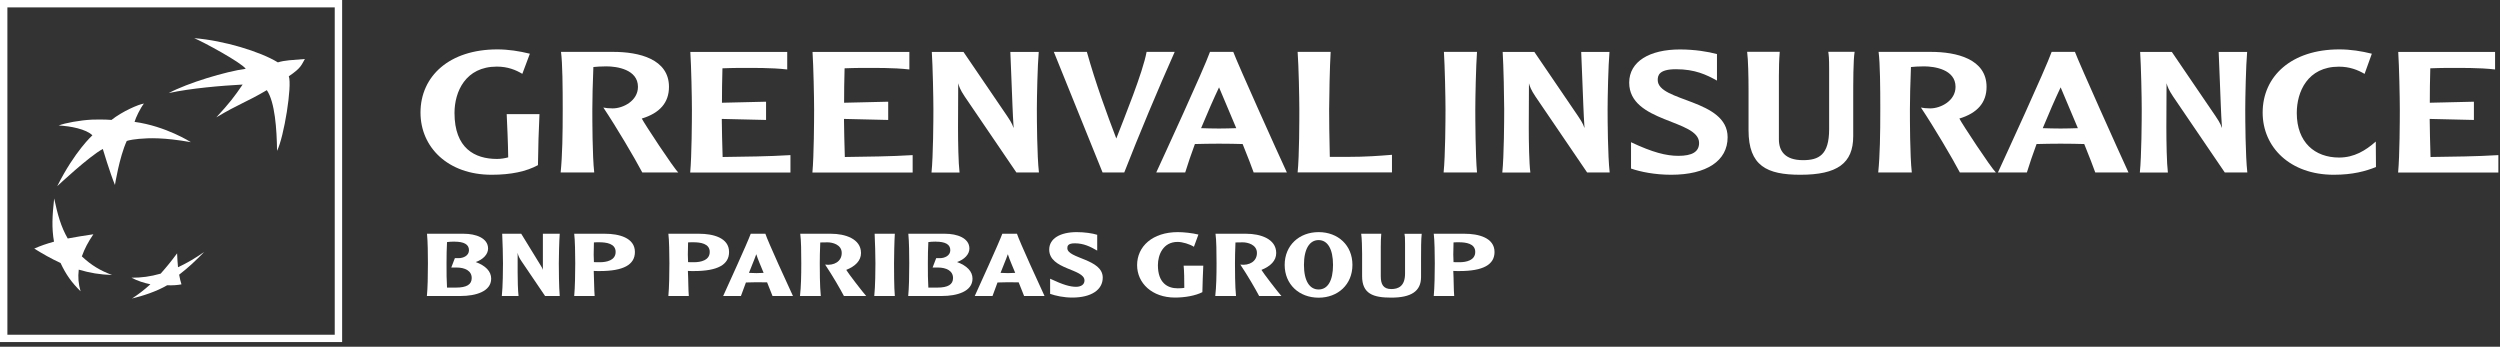
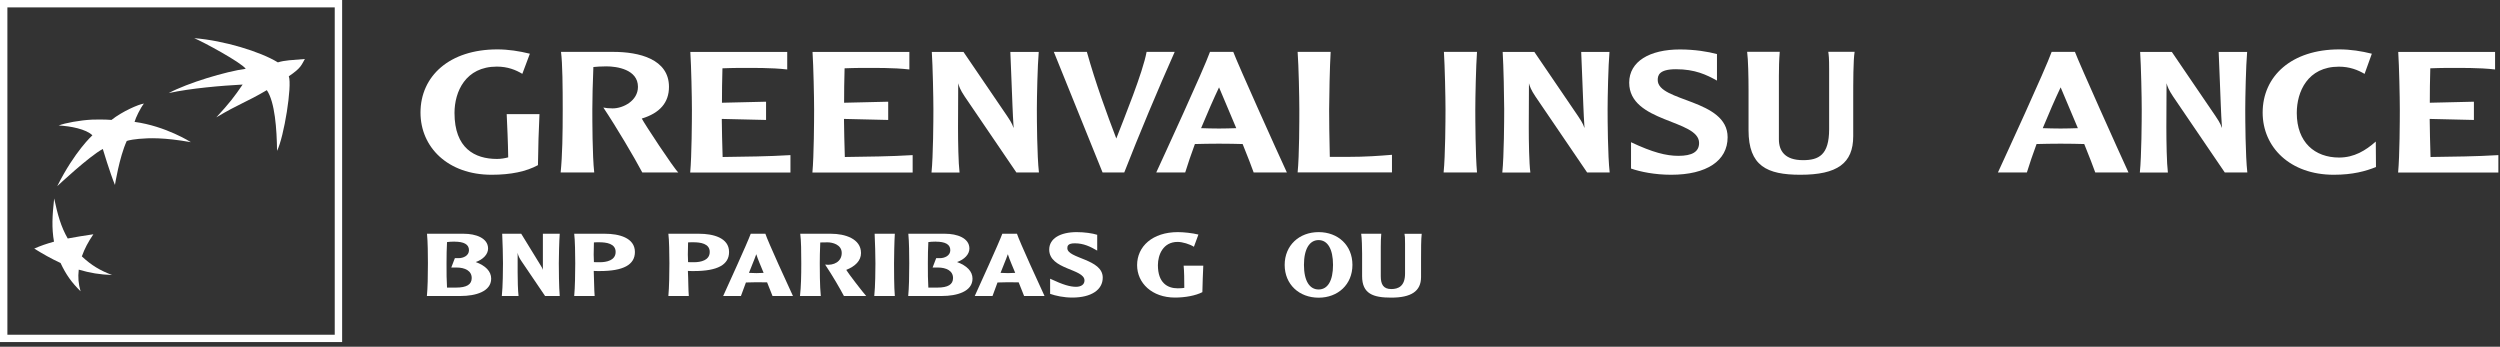
<svg xmlns="http://www.w3.org/2000/svg" width="100%" height="100%" viewBox="0 0 411 57" version="1.1" xml:space="preserve" style="fill-rule:evenodd;clip-rule:evenodd;stroke-linejoin:round;stroke-miterlimit:2;">
  <rect x="0" y="0" width="411" height="57" fill="#333333" stroke="none" />
  <g transform="matrix(1,0,0,1,-92.79,-46.79)">
    <path d="M181.48,65.56C181.37,67.54 181.25,71.56 181.23,73.94C179.3,74.99 176.78,75.52 173.61,75.52C166.42,75.52 161.92,70.99 161.92,65.3C161.92,59.3 166.68,54.91 174.55,54.91C176.36,54.91 178.15,55.19 179.9,55.62L178.66,58.93C177.58,58.28 176.25,57.74 174.47,57.74C169.32,57.74 167.51,61.87 167.51,65.36C167.51,71.16 170.82,72.92 174.5,72.92C175.15,72.92 175.78,72.81 176.34,72.66C176.31,70.31 176.17,67.25 176.09,65.55L181.5,65.55L181.48,65.56Z" style="fill:white;fill-rule:nonzero;" />
  </g>
  <g transform="matrix(1,0,0,1,-92.79,-46.79)">
    <path d="M193.65,55.32C197.81,55.32 202.77,56.48 202.77,61.07C202.77,63.65 201.27,65.38 198.3,66.28C198.73,67.13 203.51,74.4 204.3,75.14L198.38,75.14C197.08,72.68 194.13,67.69 191.98,64.47C192.35,64.55 192.89,64.61 193.51,64.61C195.24,64.61 197.67,63.36 197.67,61.07C197.67,58.21 194.21,57.7 192.49,57.7C191.61,57.7 190.76,57.76 190.34,57.81C190.23,60.28 190.17,63.36 190.17,64.75C190.17,66.5 190.17,72.36 190.48,75.14L184.96,75.14C185.24,72.39 185.3,68.86 185.3,64.75C185.3,61.3 185.27,57.16 185.02,55.32L193.65,55.32Z" style="fill:white;fill-rule:nonzero;" />
  </g>
  <g transform="matrix(1,0,0,1,-92.79,-46.79)">
    <path d="M222.21,55.32L222.21,58.21C219.46,57.9 216.72,57.96 213.94,57.96C213.2,57.96 212.61,57.99 211.56,58.02C211.5,59.89 211.48,62.12 211.48,63.68L218.73,63.51L218.73,66.51L211.45,66.34C211.48,68.07 211.51,70.56 211.59,72.6C215.33,72.54 219.04,72.52 222.74,72.29L222.74,75.15L206.26,75.15C206.51,72.4 206.54,66.52 206.54,64.79C206.54,62.86 206.43,57.63 206.28,55.33L222.19,55.33L222.21,55.32Z" style="fill:white;fill-rule:nonzero;" />
  </g>
  <g transform="matrix(1,0,0,1,-92.79,-46.79)">
    <path d="M242.29,55.32L242.29,58.21C239.54,57.9 236.8,57.96 234.02,57.96C233.28,57.96 232.69,57.99 231.64,58.02C231.58,59.89 231.56,62.12 231.56,63.68L238.81,63.51L238.81,66.51L231.54,66.34C231.57,68.07 231.6,70.56 231.68,72.6C235.42,72.54 239.13,72.52 242.83,72.29L242.83,75.15L226.35,75.15C226.6,72.4 226.63,66.52 226.63,64.79C226.63,62.86 226.52,57.63 226.37,55.33L242.28,55.33L242.29,55.32Z" style="fill:white;fill-rule:nonzero;" />
  </g>
  <g transform="matrix(1,0,0,1,-92.79,-46.79)">
    <path d="M263.56,55.32C263.36,57.59 263.25,62.82 263.25,64.75C263.25,66.5 263.28,72.39 263.59,75.14L259.88,75.14L251.39,62.66C250.65,61.56 250.46,60.99 250.32,60.48C250.32,63.51 250.29,65.01 250.29,67.7C250.29,70.13 250.35,73.62 250.54,75.15L245.93,75.15C246.21,72.4 246.24,66.52 246.24,64.76C246.24,62.84 246.13,57.6 245.98,55.33L251.19,55.33L257.53,64.64C258.89,66.62 259.17,67.05 259.4,67.78L259.43,67.78C259.26,65.32 259.2,62.77 259.09,60.31L258.89,55.33L263.56,55.33L263.56,55.32Z" style="fill:white;fill-rule:nonzero;" />
  </g>
  <g transform="matrix(1,0,0,1,-92.79,-46.79)">
    <path d="M266.04,55.32L271.47,55.32C272.94,60.56 274.76,65.51 276.31,69.56C277.61,66.19 280.67,58.72 281.29,55.32L285.91,55.32C283.25,61.27 279.96,69.14 277.62,75.14L274.05,75.14L266.04,55.32Z" style="fill:white;fill-rule:nonzero;" />
  </g>
  <g transform="matrix(1,0,0,1,-92.79,-46.79)">
    <path d="M295.54,55.32C296.3,57.36 302.82,71.85 304.35,75.14L298.89,75.14C298.58,74.24 297.93,72.59 297.08,70.47C295.95,70.44 294.79,70.41 293.17,70.41C291.67,70.41 290.54,70.44 289.23,70.47C288.61,72.14 288.1,73.67 287.64,75.14L282.88,75.14C284.01,72.68 290.67,58.24 291.71,55.32L295.54,55.32ZM296.03,67.86C294.73,64.75 293.59,62.08 293.2,61.15C292.29,63.07 291.3,65.34 290.25,67.86C291.1,67.89 292.26,67.92 293.2,67.92C294.14,67.92 295.07,67.89 296.03,67.86" style="fill:white;fill-rule:nonzero;" />
  </g>
  <g transform="matrix(1,0,0,1,-92.79,-46.79)">
    <path d="M321.63,75.13L306.12,75.13C306.4,72.38 306.4,66.5 306.4,64.77C306.4,62.85 306.29,57.61 306.12,55.32L311.55,55.32C311.41,57.61 311.3,62.82 311.3,64.77C311.3,66.07 311.33,69.75 311.41,72.58L314.33,72.58C317.33,72.58 319.54,72.41 321.63,72.24L321.63,75.13Z" style="fill:white;fill-rule:nonzero;" />
  </g>
  <g transform="matrix(1,0,0,1,-92.79,-46.79)">
    <path d="M335.61,55.32C335.44,57.61 335.33,62.82 335.33,64.78C335.33,66.51 335.36,72.39 335.61,75.14L330.12,75.14C330.4,72.39 330.43,66.51 330.43,64.78C330.43,62.85 330.32,57.62 330.17,55.32L335.61,55.32Z" style="fill:white;fill-rule:nonzero;" />
  </g>
  <g transform="matrix(1,0,0,1,-92.79,-46.79)">
    <path d="M357.39,55.32C357.19,57.59 357.08,62.82 357.08,64.75C357.08,66.5 357.11,72.39 357.42,75.14L353.71,75.14L345.22,62.66C344.48,61.56 344.29,60.99 344.15,60.48C344.15,63.51 344.12,65.01 344.12,67.7C344.12,70.13 344.18,73.62 344.38,75.15L339.77,75.15C340.05,72.4 340.08,66.52 340.08,64.76C340.08,62.84 339.97,57.6 339.83,55.33L345.04,55.33L351.38,64.64C352.74,66.62 353.02,67.05 353.25,67.78L353.28,67.78C353.11,65.32 353.05,62.77 352.94,60.31L352.74,55.33L357.41,55.33L357.39,55.32Z" style="fill:white;fill-rule:nonzero;" />
  </g>
  <g transform="matrix(1,0,0,1,-92.79,-46.79)">
    <path d="M368.97,54.92C371.4,54.92 373.64,55.29 375.06,55.68L375.06,60.04C373.33,59.08 371.46,58.17 368.32,58.17C365.49,58.17 365.32,59.22 365.32,59.95C365.32,63.55 376.81,63.06 376.81,69.35C376.81,73.23 373.36,75.52 367.53,75.52C364.84,75.52 362.49,75.04 360.93,74.5L360.93,70.17C364.47,71.84 366.7,72.41 368.72,72.41C370.96,72.41 372.12,71.76 372.12,70.29C372.12,66.41 360.63,66.98 360.63,60.38C360.63,56.9 363.97,54.92 368.98,54.92" style="fill:white;fill-rule:nonzero;" />
  </g>
  <g transform="matrix(1,0,0,1,-92.79,-46.79)">
    <path d="M385.38,55.32C385.27,56.65 385.24,57.95 385.24,59.28L385.24,69.7C385.24,71.57 386.2,73.12 389.2,73.12C391.77,73.12 393.5,72.3 393.5,68.03L393.5,58.26C393.5,56.16 393.44,55.97 393.36,55.31L397.69,55.31C397.46,56.75 397.46,60.12 397.46,63.43L397.46,69.18C397.46,73.65 394.83,75.52 388.77,75.52C383.28,75.52 380.25,74.08 380.25,68.19L380.25,61.48C380.25,59.55 380.19,56.53 380.02,55.31L385.37,55.31L385.38,55.32Z" style="fill:white;fill-rule:nonzero;" />
  </g>
  <g transform="matrix(1,0,0,1,-92.79,-46.79)">
-     <path d="M410.26,55.32C414.42,55.32 419.38,56.48 419.38,61.07C419.38,63.65 417.88,65.38 414.91,66.28C415.33,67.13 420.12,74.4 420.91,75.14L414.99,75.14C413.69,72.68 410.74,67.69 408.59,64.47C408.96,64.55 409.5,64.61 410.12,64.61C411.85,64.61 414.28,63.36 414.28,61.07C414.28,58.21 410.83,57.7 409.1,57.7C408.22,57.7 407.37,57.76 406.95,57.81C406.84,60.28 406.78,63.36 406.78,64.75C406.78,66.5 406.78,72.36 407.09,75.14L401.57,75.14C401.85,72.39 401.91,68.86 401.91,64.75C401.91,61.3 401.88,57.16 401.63,55.32L410.26,55.32Z" style="fill:white;fill-rule:nonzero;" />
-   </g>
+     </g>
  <g transform="matrix(1,0,0,1,-92.79,-46.79)">
    <path d="M433.91,55.32C434.68,57.36 441.19,71.85 442.71,75.14L437.25,75.14C436.94,74.24 436.29,72.59 435.44,70.47C434.31,70.44 433.15,70.41 431.53,70.41C430.03,70.41 428.9,70.44 427.6,70.47C426.98,72.14 426.47,73.67 426.01,75.14L421.25,75.14C422.38,72.68 429.04,58.24 430.08,55.32L433.91,55.32ZM434.39,67.86C433.09,64.75 431.95,62.08 431.56,61.15C430.65,63.07 429.66,65.34 428.62,67.86C429.47,67.89 430.63,67.92 431.56,67.92C432.49,67.92 433.43,67.89 434.39,67.86" style="fill:white;fill-rule:nonzero;" />
  </g>
  <g transform="matrix(1,0,0,1,-92.79,-46.79)">
    <path d="M462.22,55.32C462.02,57.59 461.91,62.82 461.91,64.75C461.91,66.5 461.94,72.39 462.25,75.14L458.54,75.14L450.05,62.66C449.31,61.56 449.12,60.99 448.97,60.48C448.97,63.51 448.94,65.01 448.94,67.7C448.94,70.13 449,73.62 449.19,75.15L444.58,75.15C444.86,72.4 444.89,66.52 444.89,64.76C444.89,62.84 444.78,57.6 444.63,55.33L449.84,55.33L456.18,64.64C457.54,66.62 457.82,67.05 458.05,67.78L458.08,67.78C457.91,65.32 457.85,62.77 457.74,60.31L457.54,55.33L462.21,55.33L462.22,55.32Z" style="fill:white;fill-rule:nonzero;" />
  </g>
  <g transform="matrix(1,0,0,1,-92.79,-46.79)">
    <path d="M481.53,58.94C480.43,58.29 479.07,57.75 477.31,57.75C472.16,57.75 470.38,61.88 470.38,65.36C470.38,70.2 473.35,72.69 477.34,72.69C479.83,72.69 481.7,71.53 483.37,70.06L483.4,74.25C481.7,74.93 479.61,75.52 476.46,75.52C469.27,75.52 464.77,70.99 464.77,65.3C464.77,59.3 469.52,54.91 477.37,54.91C479.21,54.91 480.99,55.19 482.72,55.62L481.53,58.93L481.53,58.94Z" style="fill:white;fill-rule:nonzero;" />
  </g>
  <g transform="matrix(1,0,0,1,-92.79,-46.79)">
    <path d="M502.98,55.32L502.98,58.21C500.23,57.9 497.49,57.96 494.71,57.96C493.97,57.96 493.38,57.99 492.33,58.02C492.27,59.89 492.25,62.12 492.25,63.68L499.5,63.51L499.5,66.51L492.23,66.34C492.26,68.07 492.29,70.56 492.37,72.6C496.11,72.54 499.82,72.52 503.52,72.29L503.52,75.15L487.04,75.15C487.3,72.4 487.32,66.52 487.32,64.79C487.32,62.86 487.21,57.63 487.06,55.33L502.97,55.33L502.98,55.32Z" style="fill:white;fill-rule:nonzero;" />
  </g>
  <g transform="matrix(1,0,0,1,-92.79,-46.79)">
    <path d="M169.06,85.22C170.96,85.22 173.03,85.9 173.03,87.65C173.03,88.6 172.21,89.45 171,89.87C172.61,90.46 173.54,91.39 173.54,92.6C173.54,94.73 170.96,95.45 168.53,95.45L162.97,95.45C163.1,94.12 163.14,92.2 163.14,90.08C163.14,88.68 163.12,86.55 162.99,85.22L169.06,85.22ZM167.51,86.51C167.02,86.51 166.52,86.55 166.28,86.59C166.22,87.92 166.2,88.56 166.2,90.08C166.2,91.92 166.2,92.6 166.28,94.07L167.76,94.07C169.51,94.07 170.34,93.56 170.34,92.5C170.34,91.32 169.26,90.77 167.83,90.77L166.98,90.77L167.57,89.23L168.2,89.23C168.92,89.23 169.89,88.85 169.89,87.92C169.89,86.93 169,86.52 167.52,86.52" style="fill:white;fill-rule:nonzero;" />
  </g>
  <g transform="matrix(1,0,0,1,-92.79,-46.79)">
    <path d="M184.81,85.22C184.72,86.38 184.66,89.07 184.66,90.08C184.66,91.01 184.68,94.05 184.81,95.45L182.4,95.45L178.53,89.74C178.21,89.28 177.98,88.85 177.89,88.34L177.89,91.58C177.89,92.81 177.93,94.56 178.04,95.45L175.29,95.45C175.46,93.9 175.48,90.97 175.48,90.08C175.48,89.11 175.42,86.38 175.35,85.22L178.48,85.22L181.74,90.53C181.91,90.8 181.97,90.93 182.04,91.16L182.04,85.22L184.81,85.22Z" style="fill:white;fill-rule:nonzero;" />
  </g>
  <g transform="matrix(1,0,0,1,-92.79,-46.79)">
    <path d="M192.27,85.22C194.49,85.22 197.17,85.85 197.17,88.22C197.17,90.31 195.27,91.35 191.42,91.35C191.19,91.35 190.56,91.35 190.4,91.33C190.47,92.75 190.46,94.48 190.55,95.45L187.19,95.45C187.32,94.05 187.36,91.73 187.36,90.08C187.36,88.62 187.32,86.19 187.19,85.22L192.27,85.22ZM190.43,86.64C190.43,87.3 190.39,87.99 190.39,88.65C190.39,89.14 190.41,89.52 190.43,89.88C190.54,89.9 191.08,89.9 191.42,89.9C192.5,89.9 194,89.6 194,88.21C194,86.82 192.46,86.62 191.3,86.62C191.15,86.62 190.58,86.62 190.43,86.64" style="fill:white;fill-rule:nonzero;" />
  </g>
  <g transform="matrix(1,0,0,1,-92.79,-46.79)">
    <path d="M207.75,85.22C209.97,85.22 212.65,85.85 212.65,88.22C212.65,90.31 210.75,91.35 206.9,91.35C206.67,91.35 206.05,91.35 205.88,91.33C205.96,92.75 205.94,94.48 206.03,95.45L202.67,95.45C202.8,94.05 202.84,91.73 202.84,90.08C202.84,88.62 202.8,86.19 202.67,85.22L207.75,85.22ZM205.91,86.64C205.91,87.3 205.87,87.99 205.87,88.65C205.87,89.14 205.89,89.52 205.91,89.88C206.02,89.9 206.56,89.9 206.89,89.9C207.97,89.9 209.47,89.6 209.47,88.21C209.47,86.82 207.93,86.62 206.78,86.62C206.63,86.62 206.06,86.62 205.91,86.64" style="fill:white;fill-rule:nonzero;" />
  </g>
  <g transform="matrix(1,0,0,1,-92.79,-46.79)">
    <path d="M218.62,85.22C219,86.43 222.38,93.8 223.15,95.45L219.79,95.45C219.66,95.05 219.39,94.5 218.9,93.21C218.39,93.19 217.86,93.19 217.15,93.19C216.44,93.19 215.97,93.21 215.42,93.23C215.12,94.06 214.85,94.73 214.6,95.45L211.68,95.45C212.25,94.18 215.61,86.85 216.21,85.22L218.62,85.22ZM218.33,91.65C217.93,90.66 217.38,89.43 217.12,88.58C216.83,89.45 216.23,90.8 215.92,91.65C216.3,91.67 216.81,91.69 217.15,91.69C217.62,91.69 217.87,91.67 218.33,91.65" style="fill:white;fill-rule:nonzero;" />
  </g>
  <g transform="matrix(1,0,0,1,-92.79,-46.79)">
    <path d="M229.43,85.22C231.67,85.22 234.34,86.02 234.34,88.39C234.34,89.66 233.39,90.57 231.91,91.16C232.21,91.69 234.7,94.92 235.19,95.45L231.53,95.45C230.88,94.22 229.65,92.09 228.44,90.29C229.9,90.48 231.17,89.78 231.17,88.38C231.17,86.98 229.61,86.63 228.85,86.63C228.51,86.63 227.86,86.63 227.64,86.65C227.58,87.9 227.56,89.4 227.56,90.08C227.56,90.97 227.56,93.9 227.73,95.45L224.31,95.45C224.48,93.93 224.52,92.13 224.52,90.08C224.52,88.35 224.5,86.27 224.35,85.22L229.43,85.22Z" style="fill:white;fill-rule:nonzero;" />
  </g>
  <g transform="matrix(1,0,0,1,-92.79,-46.79)">
    <path d="M239.9,85.22C239.82,86.38 239.77,89.11 239.77,90.1C239.77,91.01 239.77,94.05 239.9,95.45L236.52,95.45C236.69,93.9 236.71,90.97 236.71,90.1C236.71,89.13 236.65,86.38 236.58,85.22L239.9,85.22Z" style="fill:white;fill-rule:nonzero;" />
  </g>
  <g transform="matrix(1,0,0,1,-92.79,-46.79)">
    <path d="M248.19,85.22C250.09,85.22 252.16,85.9 252.16,87.65C252.16,88.6 251.34,89.45 250.13,89.87C251.74,90.46 252.67,91.39 252.67,92.6C252.67,94.73 250.09,95.45 247.66,95.45L242.1,95.45C242.23,94.12 242.27,92.2 242.27,90.08C242.27,88.68 242.25,86.55 242.12,85.22L248.19,85.22ZM246.64,86.51C246.15,86.51 245.65,86.55 245.41,86.59C245.35,87.92 245.33,88.56 245.33,90.08C245.33,91.92 245.33,92.6 245.41,94.07L246.89,94.07C248.64,94.07 249.47,93.56 249.47,92.5C249.47,91.32 248.39,90.77 246.96,90.77L246.11,90.77L246.7,89.23L247.33,89.23C248.05,89.23 249.02,88.85 249.02,87.92C249.02,86.93 248.13,86.52 246.65,86.52" style="fill:white;fill-rule:nonzero;" />
  </g>
  <g transform="matrix(1,0,0,1,-92.79,-46.79)">
    <path d="M259.98,85.22C260.36,86.43 263.74,93.8 264.51,95.45L261.15,95.45C261.02,95.05 260.75,94.5 260.26,93.21C259.75,93.19 259.22,93.19 258.51,93.19C257.8,93.19 257.33,93.21 256.78,93.23C256.48,94.06 256.21,94.73 255.96,95.45L253.04,95.45C253.61,94.18 256.97,86.85 257.57,85.22L259.98,85.22ZM259.69,91.65C259.29,90.66 258.74,89.43 258.48,88.58C258.19,89.45 257.59,90.8 257.28,91.65C257.66,91.67 258.17,91.69 258.51,91.69C258.99,91.69 259.23,91.67 259.69,91.65" style="fill:white;fill-rule:nonzero;" />
  </g>
  <g transform="matrix(1,0,0,1,-92.79,-46.79)">
    <path d="M269.79,84.95C271.1,84.95 272.37,85.14 273.17,85.39L273.17,87.99C272.05,87.34 270.95,86.79 269.49,86.79C268.33,86.79 268.26,87.25 268.26,87.59C268.26,89.32 274.08,89.33 274.08,92.43C274.08,94.44 272.2,95.71 269.07,95.71C267.67,95.71 266.34,95.42 265.43,95.1L265.43,92.61C267.58,93.62 268.71,93.94 269.7,93.94C270.5,93.94 271.08,93.58 271.08,92.9C271.08,90.95 265.28,91.14 265.28,87.82C265.28,86 267.1,84.95 269.8,84.95" style="fill:white;fill-rule:nonzero;" />
  </g>
  <g transform="matrix(1,0,0,1,-92.79,-46.79)">
    <path d="M290.61,90.47C290.55,91.48 290.49,93.6 290.46,94.82C289.36,95.39 287.63,95.71 285.96,95.71C282.17,95.71 279.73,93.32 279.73,90.38C279.73,87.29 282.27,84.95 286.43,84.95C287.38,84.95 288.8,85.1 289.81,85.35L289.07,87.36C288.37,86.92 287.19,86.56 286.39,86.56C284,86.56 283.15,88.68 283.15,90.39C283.15,93.26 284.69,94.19 286.41,94.19C286.62,94.19 287.28,94.17 287.49,94.11C287.49,92.88 287.47,91.3 287.38,90.47L290.61,90.47Z" style="fill:white;fill-rule:nonzero;" />
  </g>
  <g transform="matrix(1,0,0,1,-92.79,-46.79)">
-     <path d="M297.69,85.22C299.93,85.22 302.6,86.02 302.6,88.39C302.6,89.66 301.65,90.57 300.17,91.16C300.47,91.69 302.96,94.92 303.45,95.45L299.79,95.45C299.14,94.22 297.91,92.09 296.7,90.29C298.16,90.48 299.43,89.78 299.43,88.38C299.43,86.98 297.87,86.63 297.11,86.63C296.77,86.63 296.12,86.63 295.9,86.65C295.84,87.9 295.82,89.4 295.82,90.08C295.82,90.97 295.82,93.9 295.99,95.45L292.58,95.45C292.75,93.93 292.79,92.13 292.79,90.08C292.79,88.35 292.77,86.27 292.62,85.22L297.69,85.22Z" style="fill:white;fill-rule:nonzero;" />
-   </g>
+     </g>
  <g transform="matrix(1,0,0,1,-92.79,-46.79)">
    <path d="M309.57,95.73C306.38,95.73 303.99,93.55 303.99,90.34C303.99,87.13 306.38,84.95 309.57,84.95C312.76,84.95 315.13,87.11 315.13,90.34C315.13,93.57 312.74,95.73 309.57,95.73M309.57,86.26C308.09,86.26 307.16,87.7 307.16,90.34C307.16,92.98 308.09,94.38 309.57,94.38C311.05,94.38 311.94,92.98 311.94,90.34C311.94,87.7 311.03,86.26 309.57,86.26" style="fill:white;fill-rule:nonzero;" />
  </g>
  <g transform="matrix(1,0,0,1,-92.79,-46.79)">
    <path d="M319.87,85.22C319.81,85.9 319.79,86.61 319.79,87.33L319.79,92.21C319.79,93.54 320.21,94.31 321.52,94.31C322.66,94.31 323.78,93.86 323.78,91.77L323.78,86.82C323.78,85.78 323.76,85.66 323.69,85.23L326.52,85.23C326.41,86.12 326.41,87.79 326.41,89.44L326.41,92.34C326.41,94.69 324.76,95.72 321.5,95.72C318.54,95.72 316.72,95.09 316.72,92.19L316.72,88.45C316.72,87.5 316.68,85.95 316.57,85.22L319.89,85.22L319.87,85.22Z" style="fill:white;fill-rule:nonzero;" />
  </g>
  <g transform="matrix(1,0,0,1,-92.79,-46.79)">
-     <path d="M333.59,85.22C335.81,85.22 338.49,85.85 338.49,88.22C338.49,90.31 336.59,91.35 332.74,91.35C332.51,91.35 331.88,91.35 331.71,91.33C331.79,92.75 331.77,94.48 331.86,95.45L328.5,95.45C328.63,94.05 328.67,91.73 328.67,90.08C328.67,88.62 328.63,86.19 328.5,85.22L333.59,85.22ZM331.75,86.64C331.75,87.3 331.71,87.99 331.71,88.65C331.71,89.14 331.73,89.52 331.75,89.88C331.86,89.9 332.4,89.9 332.74,89.9C333.82,89.9 335.32,89.6 335.32,88.21C335.32,86.82 333.78,86.62 332.63,86.62C332.48,86.62 331.91,86.62 331.76,86.64" style="fill:white;fill-rule:nonzero;" />
-   </g>
+     </g>
  <g transform="matrix(1.24,0,0,1.24,0,0)">
    <g>
      <path d="M35.38,11.95C32.58,13.6 31.72,13.74 28.68,15.56C30.45,13.64 31.07,12.82 32.17,11.21C29.36,11.36 25.29,11.7 22.37,12.34C24.9,10.99 29.93,9.48 32.58,9.12C31.96,8.27 26.99,5.58 25.75,5.06C29.69,5.37 34.51,6.84 36.84,8.27C37.76,7.98 38.71,7.97 40.42,7.82C39.98,8.57 39.96,9 38.29,10.11C38.75,11.35 37.65,18.19 36.73,20C36.7,17.14 36.45,13.53 35.38,11.96L35.38,11.95Z" style="fill:white;fill-rule:nonzero;" />
      <path d="M14.89,36.47C13.28,35.87 12.12,35.18 10.85,33.99C11.23,32.94 11.67,32.11 12.38,31.06C11.07,31.26 10.11,31.4 8.98,31.62C8.06,30.02 7.65,28.47 7.18,26.31C6.93,28.59 6.84,30.23 7.16,32.04C6.13,32.33 5.39,32.58 4.54,32.96C5.73,33.69 6.7,34.25 8.03,34.87C8.75,36.41 9.49,37.44 10.68,38.62C10.4,37.61 10.32,36.81 10.44,35.75C11.93,36.18 13.2,36.41 14.89,36.46L14.89,36.47Z" style="fill:white;fill-rule:nonzero;" />
      <path d="M19.08,13.73C18.58,14.38 18,15.59 17.84,16.16C21.99,16.72 25.31,18.85 25.31,18.85C21.69,18.21 19.77,18.29 18.42,18.41C17.08,18.54 16.8,18.7 16.8,18.7C15.82,20.84 15.24,24.52 15.24,24.52C14.58,22.93 13.63,19.75 13.63,19.75C11.8,20.73 7.59,24.68 7.59,24.68C9.9,20.05 12.25,17.94 12.25,17.94C11.44,17.12 9.32,16.71 7.78,16.64C8.58,16.31 10.65,15.93 12.23,15.86C13.82,15.81 14.78,15.9 14.78,15.9C16.2,14.78 18.34,13.84 19.08,13.73Z" style="fill:white;fill-rule:nonzero;" />
-       <path d="M23.47,33.6C22.74,34.59 22.11,35.37 21.3,36.28C19.91,36.67 18.79,36.82 17.43,36.82C18.26,37.25 19.07,37.51 19.94,37.69C19.07,38.48 18.33,39.04 17.49,39.58C18.91,39.24 20.77,38.64 22.16,37.82C22.88,37.85 23.56,37.8 24.06,37.7C23.93,37.28 23.85,36.97 23.75,36.42C25.06,35.41 26.01,34.49 27.09,33.39C25.93,34.2 24.94,34.8 23.6,35.43C23.54,34.81 23.51,34.29 23.48,33.59L23.47,33.6Z" style="fill:white;fill-rule:nonzero;" />
    </g>
    <path d="M0,0L0,45.35L45.36,45.35L45.36,0L0,0ZM44.38,0.98L44.38,44.38L0.98,44.38L0.98,0.98L44.38,0.98Z" style="fill:white;fill-rule:nonzero;" />
  </g>
</svg>